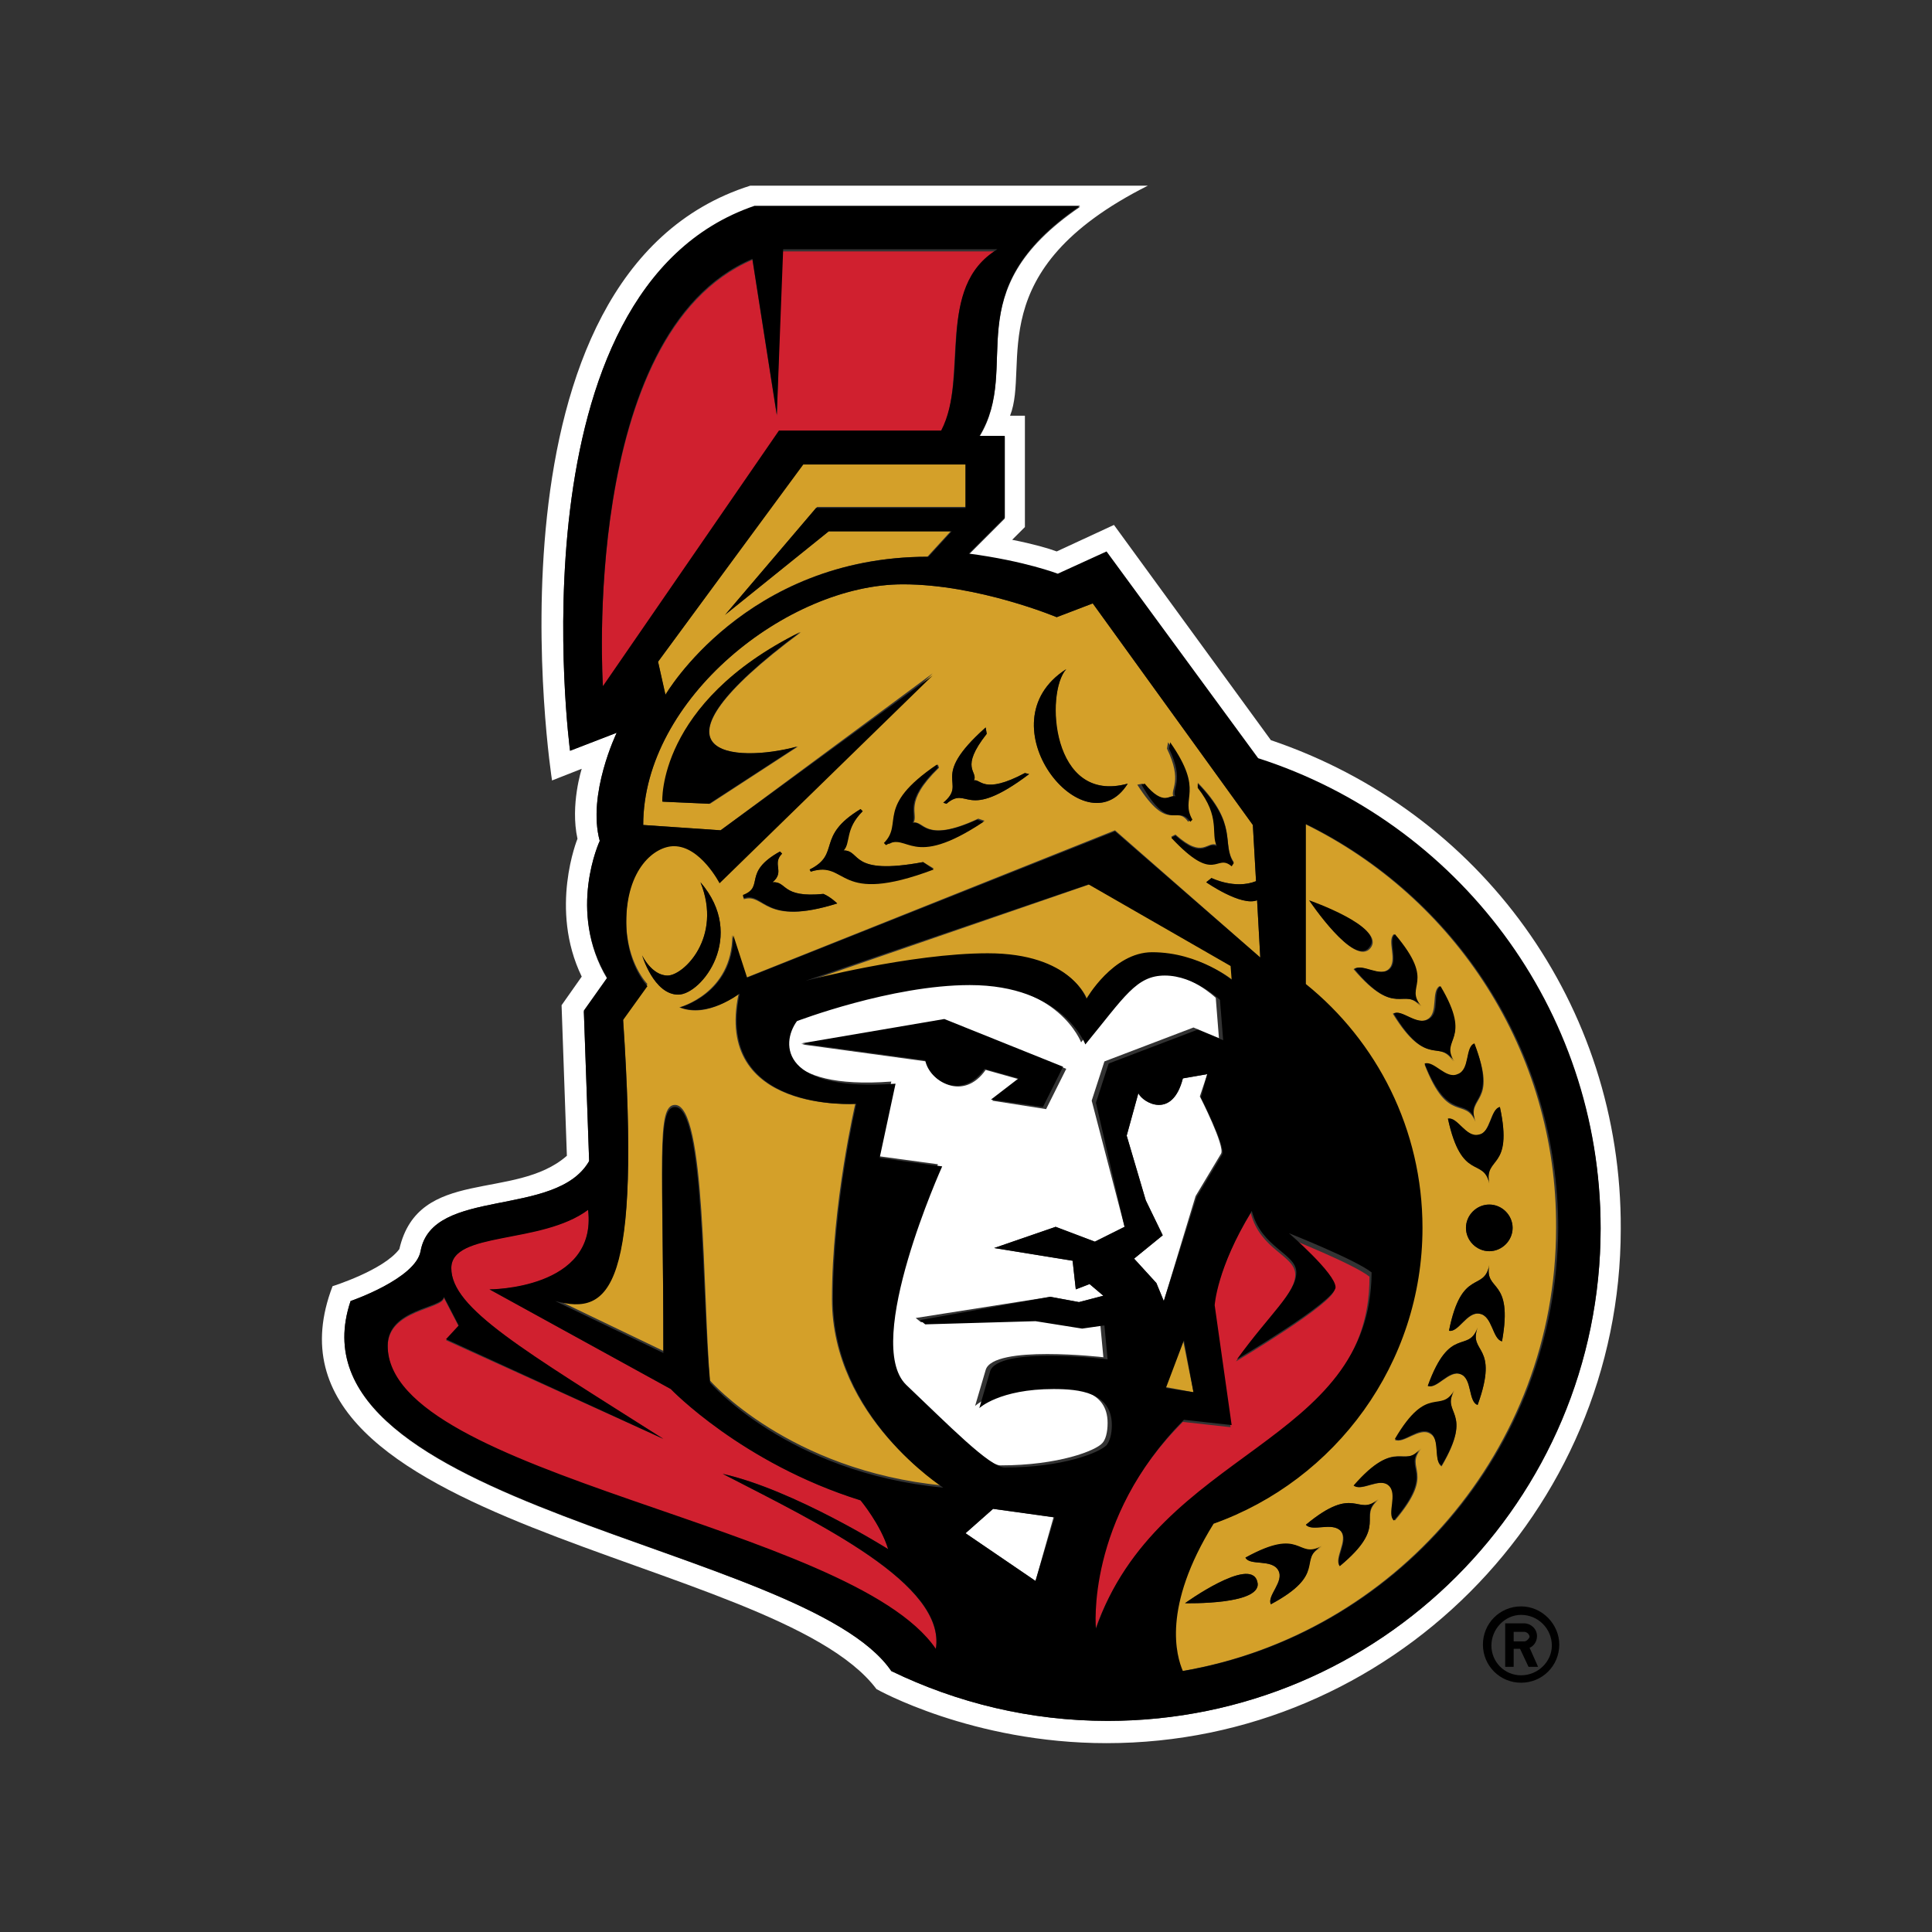
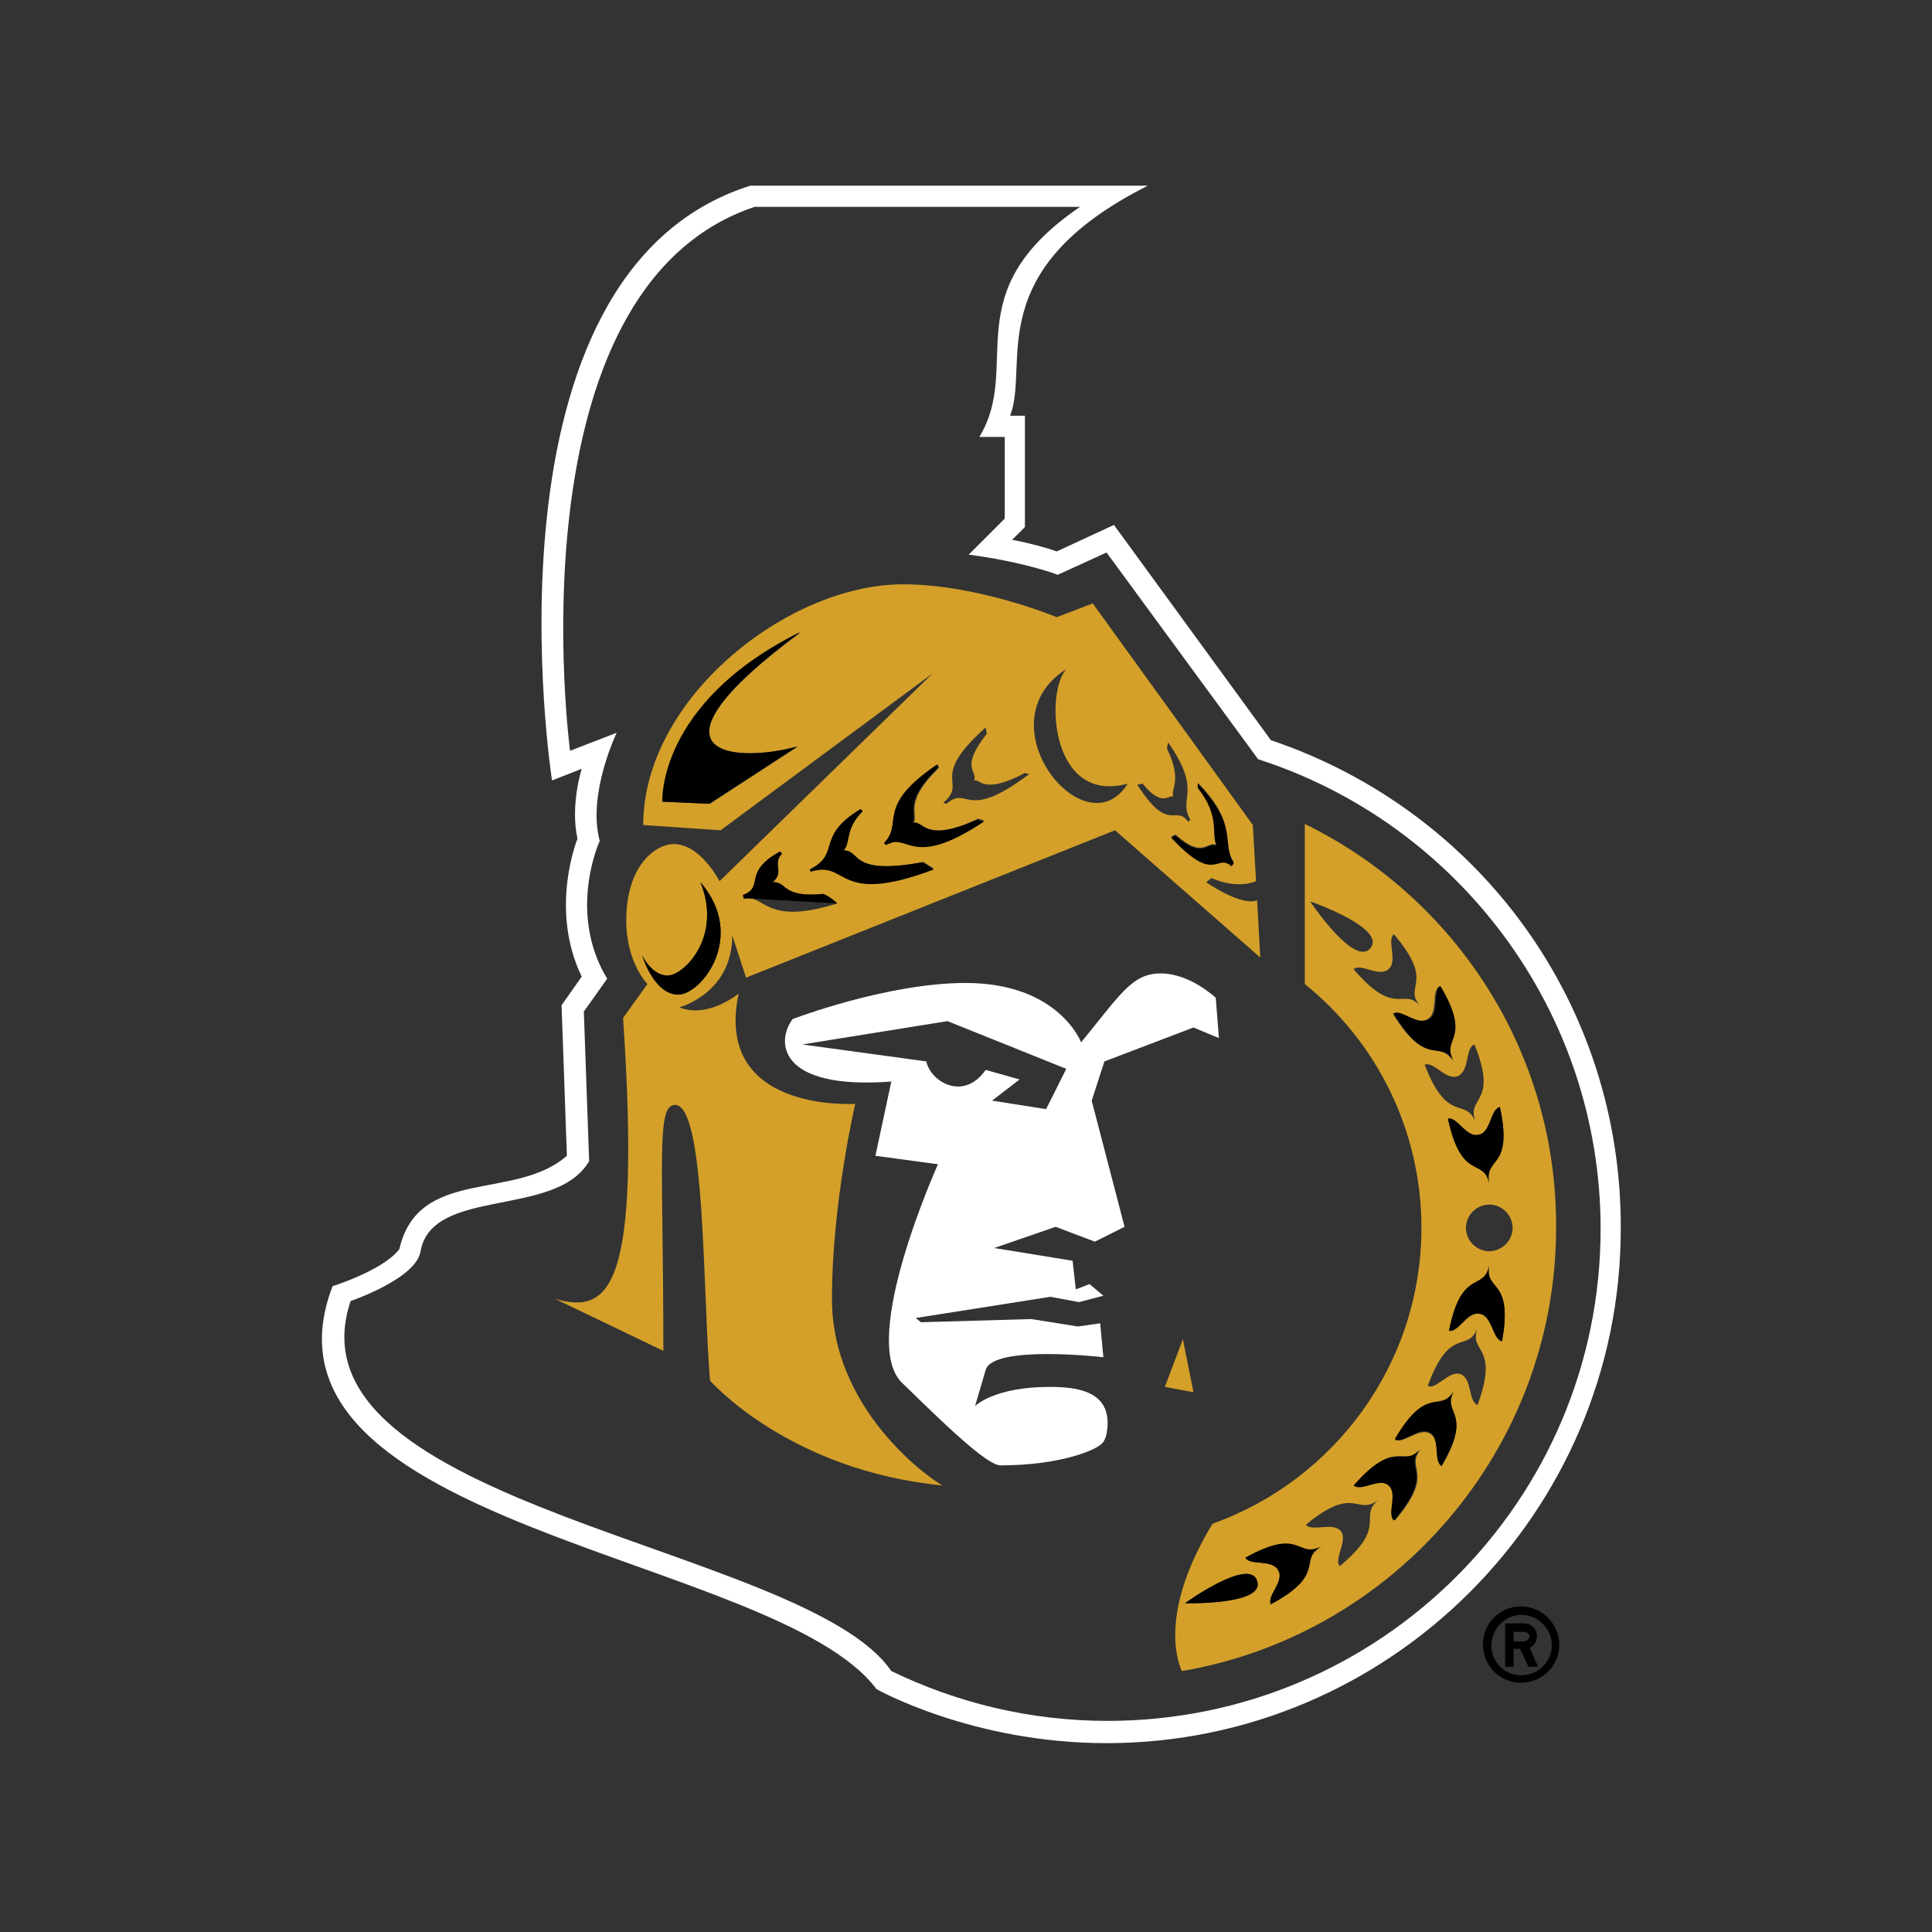
<svg xmlns="http://www.w3.org/2000/svg" width="200" height="200" viewBox="0 0 200 200">
  <rect x="0" y="0" width="200" height="200" fill="#333333" stroke="none" />
  <g fill="none" transform="translate(33 19)">
    <path fill="#FFF" d="M98.561,57.622 L82.317,35.341 L76.39,38.085 C75.512,37.756 73.976,37.317 71.78,36.878 L73.098,35.561 L73.098,24.037 L71.561,24.037 C73.646,18.768 68.378,9 85.829,0.22 L44.671,0.22 C15.915,9.329 24.146,61.793 24.146,61.793 L27.22,60.585 C27.22,60.585 26.012,64.317 26.78,67.829 C26.78,67.829 23.817,75.073 27.22,82.098 L25.134,85.061 L25.683,100.646 C20.305,105.366 10.317,101.744 8.341,110.305 C6.695,112.5 1.427,114.146 1.427,114.146 C-8.122,139.061 47.305,141.915 57.732,155.854 C57.732,155.854 67.61,161.451 81.549,161.451 C110.854,161.451 134.78,137.524 134.78,108.22 C134.89,85.061 120.293,64.976 98.561,57.622 Z M81.659,159.146 C73.646,159.146 66.073,157.28 59.268,153.988 C50.378,140.927 -3.841,136.976 3.293,115.683 C3.293,115.683 10.098,113.378 10.537,110.524 C11.744,103.829 24.585,107.122 27.988,101.195 L27.439,85.72 L29.854,82.317 C25.683,75.402 29.085,68.049 29.085,68.049 C27.768,63.22 30.841,56.854 30.841,56.854 L26.012,58.72 C26.012,58.72 19.646,10.976 45.11,2.415 L78.805,2.415 C65.744,11.305 72.878,18.878 68.378,26.232 L71.012,26.232 L71.012,34.683 L67.28,38.415 C73.098,39.183 76.5,40.5 76.5,40.5 L81.549,38.195 L97.244,59.598 C117.768,66.183 132.695,85.5 132.695,108.22 C132.695,136.317 109.866,159.146 81.659,159.146 Z" />
    <path fill="#FFF" d="M80.341,109.537 L83.415,108 L80.012,94.939 L81.329,90.878 L90.549,87.366 L93.183,88.463 L92.854,84.293 C92.854,84.293 90.22,81.768 87.146,81.768 C84.183,81.768 82.976,83.963 78.915,88.902 C78.915,88.902 76.61,82.756 66.951,82.756 C58.829,82.756 49.061,86.488 49.061,86.488 C47.305,88.793 47.524,93.841 59.268,92.963 L57.622,100.646 L64.098,101.524 C64.098,101.524 55.866,119.744 60.366,124.134 C64.646,128.305 69.146,132.695 70.573,132.695 C76.61,132.695 80.451,131.159 81.11,130.39 C81.439,130.061 81.659,129.293 81.659,128.305 C81.659,124.902 78.256,124.573 75.622,124.573 C69.915,124.573 67.939,126.549 67.939,126.549 L69.037,122.817 C69.805,120.183 81.22,121.5 81.22,121.5 L80.89,117.988 L78.585,118.317 L73.756,117.549 L62.341,117.878 L61.793,117.439 L75.732,115.244 L78.695,115.793 L81.22,115.134 L79.793,113.927 L78.366,114.476 L78.037,111.512 L69.915,110.195 L76.28,108 L80.341,109.537 Z M69.695,94.939 L72.549,92.744 L69.037,91.756 C66.732,95.049 63.329,92.963 62.89,90.878 L50.049,89.122 L65.085,86.707 L77.378,91.646 L75.293,95.817 L69.695,94.939 Z" />
-     <path fill="#FFF" d="M91.976,92.195 L89.451,92.634 C88.354,96.915 85.39,95.159 84.841,94.171 L83.634,98.561 L85.61,105.256 L87.366,108.878 L84.402,111.293 L86.707,113.817 L87.476,115.683 L90.768,104.817 L93.402,100.427 C93.841,99.659 91.207,94.5 91.207,94.5 L91.976,92.195 Z M66.951,139.72 L74.195,144.659 L76.061,138.073 L69.805,137.195 L66.951,139.72 Z" />
    <g fill="#D4A029" transform="translate(24.146 28.537)">
-       <path d="M70.354,52.463 L55.646,44.012 L26.341,54.11 C26.341,54.11 37.207,51.256 45.22,51.256 C53.89,51.256 55.427,55.976 55.427,55.976 C55.427,55.976 58.171,51.146 62.232,51.146 C67.171,51.146 70.573,54 70.573,54 L70.354,52.463 Z M38.854,10.098 L41.268,7.463 L28.646,7.463 L18,16.024 L27.439,4.939 L42.805,4.939 L42.805,0.439 L26.012,0.439 L10.976,20.963 L11.744,24.476 C11.634,24.476 19.976,10.098 38.854,10.098 Z" />
      <path d="M28.976,86.927 C28.976,77.049 31.39,66.732 31.39,66.732 C31.39,66.732 16.683,67.72 19.317,55.317 C19.317,55.317 16.134,57.951 13.171,56.744 C13.171,56.744 18.659,55.317 18.659,49.28 L20.085,53.671 L58.28,38.415 L73.317,51.585 L72.988,45.659 C71.341,46.317 67.72,43.793 67.72,43.793 L68.268,43.354 C68.268,43.354 70.683,44.561 72.878,43.683 L72.549,37.866 L55.976,14.927 L52.244,16.354 C52.244,16.354 44.122,12.951 36.329,12.951 C24.366,12.951 9.439,24.805 9.439,37.866 L17.451,38.415 L39.402,22.171 L17.341,43.683 C17.341,43.683 15.366,39.841 12.622,39.841 C10.646,39.841 7.683,42.146 7.683,47.744 C7.683,52.134 9.878,54.329 9.878,54.329 L7.354,57.841 C9.22,85.72 6.037,88.573 0.329,86.927 L11.524,92.305 C11.524,72.768 10.756,66.841 12.732,66.841 C15.915,66.841 15.585,86.268 16.354,95.378 C16.354,95.378 24.476,104.707 40.5,106.244 C40.5,106.463 28.976,99.22 28.976,86.927 Z M25.463,29.744 L16.354,35.671 L11.524,35.451 C11.524,35.451 10.976,25.134 25.793,17.89 C8.451,30.732 18.878,31.5 25.463,29.744 Z M66.841,33.476 C71.122,37.866 69.256,39.732 70.573,41.707 L70.354,42.037 C68.707,40.61 68.707,44.122 64.098,39.073 L64.537,38.854 C67.5,41.488 67.72,39.402 68.927,39.951 C68.159,38.634 69.256,36.988 66.951,33.915 L66.841,33.476 Z M61.134,33.585 C63.11,36 63.768,34.793 64.317,34.902 C63.988,34.134 65.305,33.366 63.659,29.963 L63.768,29.305 C67.39,34.463 64.756,35.012 66.073,37.317 L65.854,37.537 C64.537,35.671 63.878,38.854 60.585,33.695 L61.134,33.585 Z M53.232,21.732 C51.037,24.146 51.585,35.78 59.598,33.585 C55.207,40.61 44.451,27.329 53.232,21.732 Z M44.89,27.768 L45,28.427 C42.146,32.049 44.122,32.268 43.683,33.256 C44.341,33.037 44.561,34.793 48.951,32.488 L49.39,32.598 C42.695,37.646 43.134,33.695 40.829,35.671 L40.5,35.561 C43.134,33.366 38.854,33.146 44.89,27.768 Z M39.951,31.61 L40.061,31.939 C36.329,35.561 37.976,36.659 37.427,37.646 C38.524,37.317 38.524,39.841 44.122,37.207 L44.78,37.427 C37.207,42.476 37.098,38.415 34.902,39.841 L34.683,39.622 C36.549,37.646 33.476,36 39.951,31.61 Z M31.939,36.22 L32.159,36.439 C30.183,38.415 30.841,39.841 30.183,40.5 C32.049,40.5 30.732,43.134 38.415,41.707 L39.512,42.366 C29.305,46.207 30.732,41.378 26.78,42.695 L26.671,42.476 C29.963,40.829 27.22,39.073 31.939,36.22 Z M23.598,40.61 L23.817,40.829 C22.72,41.927 24.146,42.695 22.829,43.793 C24.366,43.683 23.707,45.439 28.098,45 C28.866,45.329 29.524,45.988 29.524,45.988 C21.841,48.402 22.061,44.89 19.866,45.549 L19.756,45.22 C22.061,44.232 19.646,42.805 23.598,40.61 Z M9.329,51.366 C9.329,51.366 10.317,53.451 11.963,53.451 C13.61,53.451 17.671,49.5 15.366,43.793 C20.195,49.39 15.476,55.427 13.061,55.427 C10.537,55.427 9.329,51.366 9.329,51.366 Z M65.305,91.098 L63.439,96.037 L66.402,96.585 L65.305,91.098 Z M77.927,37.756 L77.927,54.329 C85.28,60.256 90,69.366 90,79.573 C90,93.622 81,105.695 68.378,110.195 C63.11,118.866 64.537,124.024 65.195,125.451 C87.146,121.72 103.939,102.512 103.939,79.573 C104.049,61.244 93.402,45.329 77.927,37.756 Z M78.476,45.768 C78.476,45.768 86.378,48.512 84.732,50.598 C83.085,52.683 78.476,45.768 78.476,45.768 Z M82.976,52.793 C83.744,52.134 85.61,53.671 86.598,52.793 C87.585,51.915 86.378,49.829 87.146,49.171 C91.537,54.329 88.024,54.439 89.89,56.634 C88.134,54.549 87.366,57.951 82.976,52.793 Z M65.524,118.427 C65.524,118.427 72.22,113.598 72.988,116.122 C73.866,118.646 65.524,118.427 65.524,118.427 Z M74.415,118.537 C73.976,117.659 75.841,116.122 75.183,115.024 C74.524,113.817 72.22,114.585 71.78,113.707 C77.707,110.524 77.159,113.927 79.683,112.61 C77.049,113.927 80.341,115.354 74.415,118.537 Z M81.549,114.585 C80.89,113.817 82.427,111.951 81.659,110.963 C80.78,109.976 78.695,111.073 78.037,110.305 C83.195,106.024 83.305,109.537 85.61,107.671 C83.305,109.537 86.707,110.305 81.549,114.585 Z M87.256,109.866 C86.488,109.207 87.695,107.122 86.707,106.244 C85.72,105.366 83.854,106.902 83.085,106.244 C87.476,101.085 88.134,104.598 90,102.402 C88.134,104.598 91.646,104.707 87.256,109.866 Z M92.085,104.268 C91.207,103.72 92.085,101.524 90.878,100.866 C89.78,100.207 88.134,101.963 87.256,101.524 C90.659,95.707 91.976,99 93.402,96.476 C91.976,98.89 95.488,98.451 92.085,104.268 Z M95.817,97.902 C94.829,97.573 95.268,95.159 94.061,94.72 C92.854,94.28 91.537,96.366 90.659,95.927 C92.963,89.561 94.829,92.634 95.817,89.89 C94.829,92.634 98.122,91.537 95.817,97.902 Z M98.341,91.317 C97.354,91.098 97.354,88.683 96.037,88.463 C94.72,88.244 93.841,90.439 92.854,90.22 C94.171,83.634 96.476,86.268 97.024,83.415 C96.476,86.268 99.549,84.622 98.341,91.317 Z M99.439,79.573 C99.439,80.89 98.341,81.988 97.024,81.988 C95.707,81.988 94.61,80.89 94.61,79.573 C94.61,78.256 95.707,77.159 97.024,77.159 C98.341,77.159 99.439,78.256 99.439,79.573 Z M98.122,67.061 C99.549,73.646 96.366,72.11 97.024,74.963 C96.476,72.11 94.171,74.854 92.744,68.268 C93.732,68.049 94.61,70.244 95.927,70.024 C97.134,69.695 97.134,67.28 98.122,67.061 Z M95.488,60.585 C98.012,66.841 94.61,65.854 95.598,68.598 C94.5,65.963 92.744,68.927 90.329,62.671 C91.317,62.341 92.524,64.317 93.732,63.878 C95.049,63.329 94.5,60.915 95.488,60.585 Z M91.866,54.549 C95.378,60.366 91.866,59.927 93.293,62.341 C91.756,59.927 90.549,63.11 87.037,57.402 C87.915,56.854 89.451,58.72 90.659,57.951 C91.756,57.293 90.988,55.098 91.866,54.549 Z" />
    </g>
-     <path fill="#D0202F" d="M47.415,24.037 L44.89,7.902 C27,15.585 29.415,52.134 29.415,52.134 L47.634,25.793 L64.427,25.793 C67.28,20.085 63.768,10.866 70.244,7.024 L47.963,7.024 L47.415,24.037 Z M41.817,133.573 C49.171,135.22 58.939,141.366 58.939,141.366 C58.171,138.732 56.085,136.317 56.085,136.317 C43.793,132.476 36.439,124.793 36.439,124.793 L17.671,114.476 C17.671,114.476 28.866,114.585 27.878,106.244 C23.049,109.756 13.72,108.439 13.72,112.28 C13.72,116.451 21.073,120.732 35.671,129.951 L13.171,119.744 L14.488,118.317 L12.951,115.354 C12.841,116.561 7.134,116.561 7.134,120.402 C7.134,134.012 55.098,139.061 63.878,151.793 C64.976,144.988 51.805,138.732 41.817,133.573 Z M105.146,114.476 C105.146,115.902 94.939,121.939 94.939,121.939 C98.341,117.22 101.085,114.915 101.085,112.939 C101.085,110.963 97.463,110.415 96.476,106.573 C92.854,112.5 92.634,116.341 92.634,116.341 L94.39,128.744 L89.451,128.195 C79.134,138.512 80.341,149.817 80.341,149.817 C86.817,131.049 108.768,130.829 108.768,113.159 C107.122,111.841 100.207,109.098 100.207,109.098 C100.207,109.098 105.146,113.049 105.146,114.476 Z" />
    <g fill="#000" transform="translate(2.195 2.195)">
      <path d="M109.098,83.744 C112.61,89.561 113.817,86.268 115.354,88.683 C113.817,86.268 117.329,86.598 113.927,80.89 C113.049,81.439 113.927,83.634 112.72,84.293 C111.512,85.061 109.866,83.195 109.098,83.744 Z M114.695,94.61 C116.122,101.195 118.317,98.561 118.976,101.305 C118.427,98.451 121.5,99.988 120.073,93.402 C119.085,93.622 119.195,96.037 117.878,96.256 C116.561,96.585 115.683,94.39 114.695,94.61 Z" />
-       <path d="M95.049,57.293 L79.354,35.89 L74.305,38.195 C74.305,38.195 70.902,36.878 65.085,36.11 L68.817,32.378 L68.817,23.927 L66.183,23.927 C70.683,16.573 63.549,9 76.61,0.11 L42.915,0.11 C17.451,8.78 23.817,56.524 23.817,56.524 L28.646,54.659 C28.646,54.659 25.573,61.024 26.89,65.854 C26.89,65.854 23.488,73.098 27.659,80.012 L25.244,83.415 L25.793,99 C22.39,104.927 9.549,101.634 8.341,108.329 C7.793,111.183 1.098,113.488 1.098,113.488 C-6.037,134.671 48.183,138.732 57.073,151.793 C63.878,155.085 71.451,156.951 79.463,156.951 C107.671,156.951 130.5,134.122 130.5,105.915 C130.5,83.085 115.573,63.878 95.049,57.293 Z M27.22,49.829 C27.22,49.829 24.805,13.171 42.695,5.598 L45.22,21.732 L45.878,4.61 L68.049,4.61 C61.573,8.561 65.195,17.671 62.232,23.378 L45.439,23.378 L27.22,49.829 Z M50.598,33.805 L63.329,33.805 L60.915,36.439 C42.037,36.439 33.695,50.707 33.695,50.707 L32.927,47.305 L47.963,26.89 L64.756,26.89 L64.756,31.39 L49.28,31.39 L39.841,42.476 L50.598,33.805 Z M61.683,149.488 C52.902,136.646 4.939,131.598 4.939,118.098 C4.939,114.256 10.646,114.256 10.756,113.049 L12.293,116.012 L10.976,117.439 L33.476,127.756 C18.988,118.537 11.524,114.256 11.524,110.085 C11.524,106.244 20.854,107.671 25.683,104.049 C26.671,112.28 15.476,112.28 15.476,112.28 L34.244,122.598 C34.244,122.598 41.598,130.28 53.89,134.122 C53.89,134.122 55.976,136.646 56.744,139.171 C56.744,139.171 46.976,133.024 39.622,131.378 C49.61,136.537 62.78,142.793 61.683,149.488 Z M38.305,121.939 C37.427,112.829 37.756,93.402 34.683,93.402 C32.817,93.402 33.476,99.329 33.476,118.866 L22.28,113.488 C27.988,115.024 31.171,112.28 29.305,84.402 L31.829,80.89 C31.829,80.89 29.634,78.695 29.634,74.305 C29.634,68.707 32.598,66.402 34.573,66.402 C37.317,66.402 39.293,70.244 39.293,70.244 L61.354,48.732 L39.402,64.756 L31.39,64.207 C31.39,51.146 46.317,39.293 58.28,39.293 C66.073,39.293 74.195,42.695 74.195,42.695 L77.927,41.268 L94.5,64.207 L94.829,70.024 C92.634,70.902 90.22,69.695 90.22,69.695 L89.671,70.134 C89.671,70.134 93.293,72.659 94.939,72 L95.268,77.927 L80.232,64.866 L42.146,80.012 L40.72,75.622 C40.72,81.659 35.232,83.085 35.232,83.085 C38.085,84.183 41.378,81.659 41.378,81.659 C38.744,94.061 53.451,93.073 53.451,93.073 C53.451,93.073 51.037,103.39 51.037,113.268 C51.037,125.561 62.451,132.805 62.451,132.805 C46.317,131.268 38.305,121.939 38.305,121.939 Z M85.28,113.488 L84.512,111.622 L82.207,109.098 L85.171,106.683 L83.415,103.061 L81.439,96.366 L82.646,91.976 C83.085,92.963 86.159,94.72 87.256,90.439 L89.78,90 L89.122,92.415 C89.122,92.415 91.756,97.573 91.317,98.341 L88.683,102.732 L85.28,113.488 Z M88.354,122.927 L85.5,122.488 L87.366,117.549 L88.354,122.927 Z M81.22,105.805 L78.146,107.341 L74.085,105.805 L67.72,108 L75.841,109.317 L76.171,112.28 L77.598,111.732 L79.024,112.939 L76.5,113.598 L73.537,113.049 L60.037,115.463 L60.585,115.902 L72,115.573 L76.829,116.341 L79.134,116.012 L79.463,119.524 C79.463,119.524 67.939,118.098 67.28,120.841 L66.183,124.573 C66.183,124.573 68.268,122.598 73.866,122.598 C76.5,122.598 79.902,122.927 79.902,126.329 C79.902,127.317 79.683,127.976 79.354,128.415 C78.585,129.183 74.854,130.72 68.817,130.72 C67.28,130.72 62.89,126.22 58.61,122.159 C54.11,117.768 62.341,99.549 62.341,99.549 L55.866,98.671 L57.512,90.988 C45.768,91.866 45.549,86.927 47.305,84.512 C47.305,84.512 57.073,80.78 65.195,80.78 C74.854,80.78 77.159,86.927 77.159,86.927 C81.22,81.988 82.427,79.793 85.39,79.793 C88.463,79.793 91.098,82.317 91.098,82.317 L91.427,86.488 L88.793,85.39 L79.573,88.902 L78.256,92.963 L81.22,105.805 Z M84.073,77.378 C80.012,77.378 77.268,82.207 77.268,82.207 C77.268,82.207 75.732,77.488 67.061,77.488 C59.049,77.488 48.183,80.341 48.183,80.341 L77.488,70.354 L92.195,78.805 L92.305,80.232 C92.415,80.341 89.012,77.378 84.073,77.378 Z M72,142.463 L64.756,137.524 L67.61,135 L73.976,135.878 L72,142.463 Z M78.256,147.402 C78.256,147.402 77.159,136.098 87.366,125.78 L92.305,126.329 L90.549,113.927 C90.549,113.927 90.768,110.085 94.39,104.159 C95.378,108 99,108.549 99,110.524 C99,112.61 96.256,114.805 92.854,119.524 C92.854,119.524 103.061,113.488 103.061,112.061 C103.061,110.634 98.232,106.463 98.232,106.463 C98.232,106.463 105.146,109.207 106.793,110.524 C106.683,128.415 84.732,128.744 78.256,147.402 Z M87.256,151.793 C86.598,150.256 85.061,145.207 90.439,136.537 C103.061,132.037 112.061,119.963 112.061,105.915 C112.061,95.707 107.341,86.598 99.988,80.671 L99.988,64.098 C115.463,71.671 126.11,87.585 126.11,105.915 C126,128.854 109.207,148.061 87.256,151.793 Z" />
-       <path d="M112.28,88.902 C114.805,95.159 116.561,92.195 117.549,94.829 C116.451,92.195 119.854,93.183 117.439,86.817 C116.451,87.146 117,89.561 115.683,90 C114.476,90.549 113.268,88.573 112.28,88.902 Z M47.744,86.817 L60.585,88.573 C61.024,90.768 64.427,92.744 66.732,89.451 L70.244,90.439 L67.39,92.634 L72.768,93.402 L74.854,89.232 L62.561,84.293 L47.744,86.817 Z M106.573,76.829 C108.22,74.744 100.317,72 100.317,72 C100.317,72 105.037,79.024 106.573,76.829 Z M116.561,105.915 C116.561,107.232 117.659,108.329 118.976,108.329 C120.293,108.329 121.39,107.232 121.39,105.915 C121.39,104.598 120.293,103.5 118.976,103.5 C117.659,103.5 116.561,104.598 116.561,105.915 Z M99.988,136.646 C100.646,137.415 102.732,136.317 103.61,137.305 C104.488,138.293 102.951,140.159 103.5,140.927 C108.659,136.646 105.256,135.878 107.451,134.012 C105.256,135.878 105.146,132.366 99.988,136.646 Z M111.951,82.976 C110.085,80.78 113.598,80.671 109.207,75.512 C108.439,76.171 109.646,78.256 108.659,79.134 C107.671,80.012 105.805,78.476 105.037,79.134 C109.317,84.293 110.085,80.89 111.951,82.976 Z M117.768,116.232 C116.78,118.976 114.915,115.902 112.61,122.268 C113.598,122.598 114.805,120.512 116.012,121.061 C117.22,121.5 116.78,123.915 117.768,124.244 C120.073,117.878 116.78,118.976 117.768,116.232 Z M81.549,59.927 C73.646,62.122 72.988,50.488 75.183,48.073 C66.402,53.671 77.159,66.951 81.549,59.927 Z M88.024,63.878 L88.244,63.659 C86.927,61.354 89.561,60.805 85.939,55.646 L85.829,56.305 C87.476,59.707 86.049,60.476 86.488,61.244 C85.939,61.024 85.28,62.341 83.305,59.927 L82.976,60.037 C85.939,65.195 86.707,62.012 88.024,63.878 Z M71.341,58.939 L70.902,58.829 C66.622,61.134 66.293,59.378 65.634,59.598 C66.073,58.61 64.098,58.39 66.951,54.768 L66.841,54.11 C60.805,59.488 65.085,59.707 62.451,61.902 L62.78,62.012 C65.085,60.037 64.646,63.988 71.341,58.939 Z" />
      <path d="M118.976,109.756 C118.427,112.61 116.122,109.976 114.805,116.561 C115.793,116.78 116.671,114.476 117.988,114.805 C119.305,115.024 119.305,117.439 120.293,117.659 C121.5,110.963 118.427,112.61 118.976,109.756 Z M86.488,65.305 L86.049,65.524 C90.659,70.463 90.659,67.061 92.305,68.488 L92.524,68.159 C91.207,66.183 93.073,64.317 88.793,59.927 L88.793,60.366 C91.207,63.439 90.11,65.085 90.768,66.402 C89.671,65.854 89.451,67.939 86.488,65.305 Z M104.927,132.585 C105.695,133.244 107.561,131.707 108.549,132.585 C109.537,133.463 108.329,135.549 109.098,136.207 C113.488,131.049 109.976,130.939 111.841,128.744 C110.085,130.939 109.317,127.537 104.927,132.585 Z M87.476,144.768 C87.476,144.768 95.817,144.988 94.939,142.463 C94.171,139.939 87.476,144.768 87.476,144.768 Z" />
-       <path d="M115.354,122.707 C113.927,125.232 112.61,121.939 109.207,127.756 C110.085,128.305 111.622,126.439 112.829,127.098 C113.927,127.756 113.159,130.061 114.037,130.5 C117.439,124.793 113.927,125.232 115.354,122.707 Z M93.732,140.049 C94.171,140.927 96.476,140.159 97.134,141.366 C97.793,142.573 95.927,144 96.366,144.878 C102.293,141.695 99.11,140.268 101.634,138.841 C99,140.268 99.659,136.756 93.732,140.049 Z M47.634,44.232 C32.817,51.585 33.366,61.793 33.366,61.793 L38.195,62.012 L47.305,56.085 C40.829,57.841 30.402,57.073 47.634,44.232 Z M51.476,72.329 C51.476,72.329 50.817,71.671 50.049,71.341 C45.659,71.78 46.317,70.024 44.78,70.134 C46.098,69.037 44.671,68.268 45.768,67.171 L45.549,66.951 C41.598,69.146 44.012,70.573 41.707,71.451 L41.817,71.78 C44.012,71.122 43.793,74.744 51.476,72.329 Z M37.317,70.134 C39.622,75.841 35.561,79.793 33.915,79.793 C32.268,79.793 31.28,77.707 31.28,77.707 C31.28,77.707 32.488,81.768 35.012,81.768 C37.427,81.768 42.146,75.732 37.317,70.134 Z M66.622,63.878 L65.963,63.659 C60.366,66.183 60.366,63.659 59.268,63.988 C59.817,63 58.171,61.902 61.902,58.28 L61.793,57.951 C55.317,62.341 58.39,63.988 56.305,66.073 L56.524,66.293 C58.829,64.866 59.049,68.927 66.622,63.878 Z" />
+       <path d="M115.354,122.707 C113.927,125.232 112.61,121.939 109.207,127.756 C110.085,128.305 111.622,126.439 112.829,127.098 C113.927,127.756 113.159,130.061 114.037,130.5 C117.439,124.793 113.927,125.232 115.354,122.707 Z M93.732,140.049 C94.171,140.927 96.476,140.159 97.134,141.366 C97.793,142.573 95.927,144 96.366,144.878 C102.293,141.695 99.11,140.268 101.634,138.841 C99,140.268 99.659,136.756 93.732,140.049 Z M47.634,44.232 C32.817,51.585 33.366,61.793 33.366,61.793 L38.195,62.012 L47.305,56.085 C40.829,57.841 30.402,57.073 47.634,44.232 Z M51.476,72.329 C51.476,72.329 50.817,71.671 50.049,71.341 C45.659,71.78 46.317,70.024 44.78,70.134 C46.098,69.037 44.671,68.268 45.768,67.171 L45.549,66.951 C41.598,69.146 44.012,70.573 41.707,71.451 L41.817,71.78 Z M37.317,70.134 C39.622,75.841 35.561,79.793 33.915,79.793 C32.268,79.793 31.28,77.707 31.28,77.707 C31.28,77.707 32.488,81.768 35.012,81.768 C37.427,81.768 42.146,75.732 37.317,70.134 Z M66.622,63.878 L65.963,63.659 C60.366,66.183 60.366,63.659 59.268,63.988 C59.817,63 58.171,61.902 61.902,58.28 L61.793,57.951 C55.317,62.341 58.39,63.988 56.305,66.073 L56.524,66.293 C58.829,64.866 59.049,68.927 66.622,63.878 Z" />
      <path d="M61.463,68.817 L60.366,68.049 C52.683,69.476 54,66.841 52.134,66.841 C52.902,66.073 52.244,64.646 54.11,62.78 L53.89,62.561 C49.171,65.415 51.915,67.171 48.622,68.817 L48.732,69.037 C52.683,67.829 51.256,72.659 61.463,68.817 Z" />
    </g>
    <path fill="#000" d="M124.463,147.293 C122.268,147.293 120.512,149.049 120.512,151.244 C120.512,153.439 122.268,155.195 124.463,155.195 C126.659,155.195 128.415,153.439 128.415,151.244 C128.415,149.159 126.659,147.293 124.463,147.293 Z M124.463,154.427 C122.707,154.427 121.39,153 121.39,151.354 C121.39,149.598 122.817,148.171 124.463,148.171 C126.22,148.171 127.646,149.598 127.646,151.354 C127.646,153 126.22,154.427 124.463,154.427 Z" />
    <path fill="#000" d="M126.11,150.366 C126.11,149.598 125.451,149.049 124.793,149.049 L122.817,149.049 L122.817,153.549 L123.695,153.549 L123.695,151.683 L124.354,151.683 L125.232,153.549 L126.22,153.549 L125.341,151.573 C125.671,151.463 126.11,151.024 126.11,150.366 Z M124.793,150.915 L123.695,150.915 L123.695,149.927 L124.793,149.927 C125.012,149.927 125.341,150.146 125.341,150.476 C125.232,150.695 125.012,150.915 124.793,150.915 Z" />
  </g>
</svg>